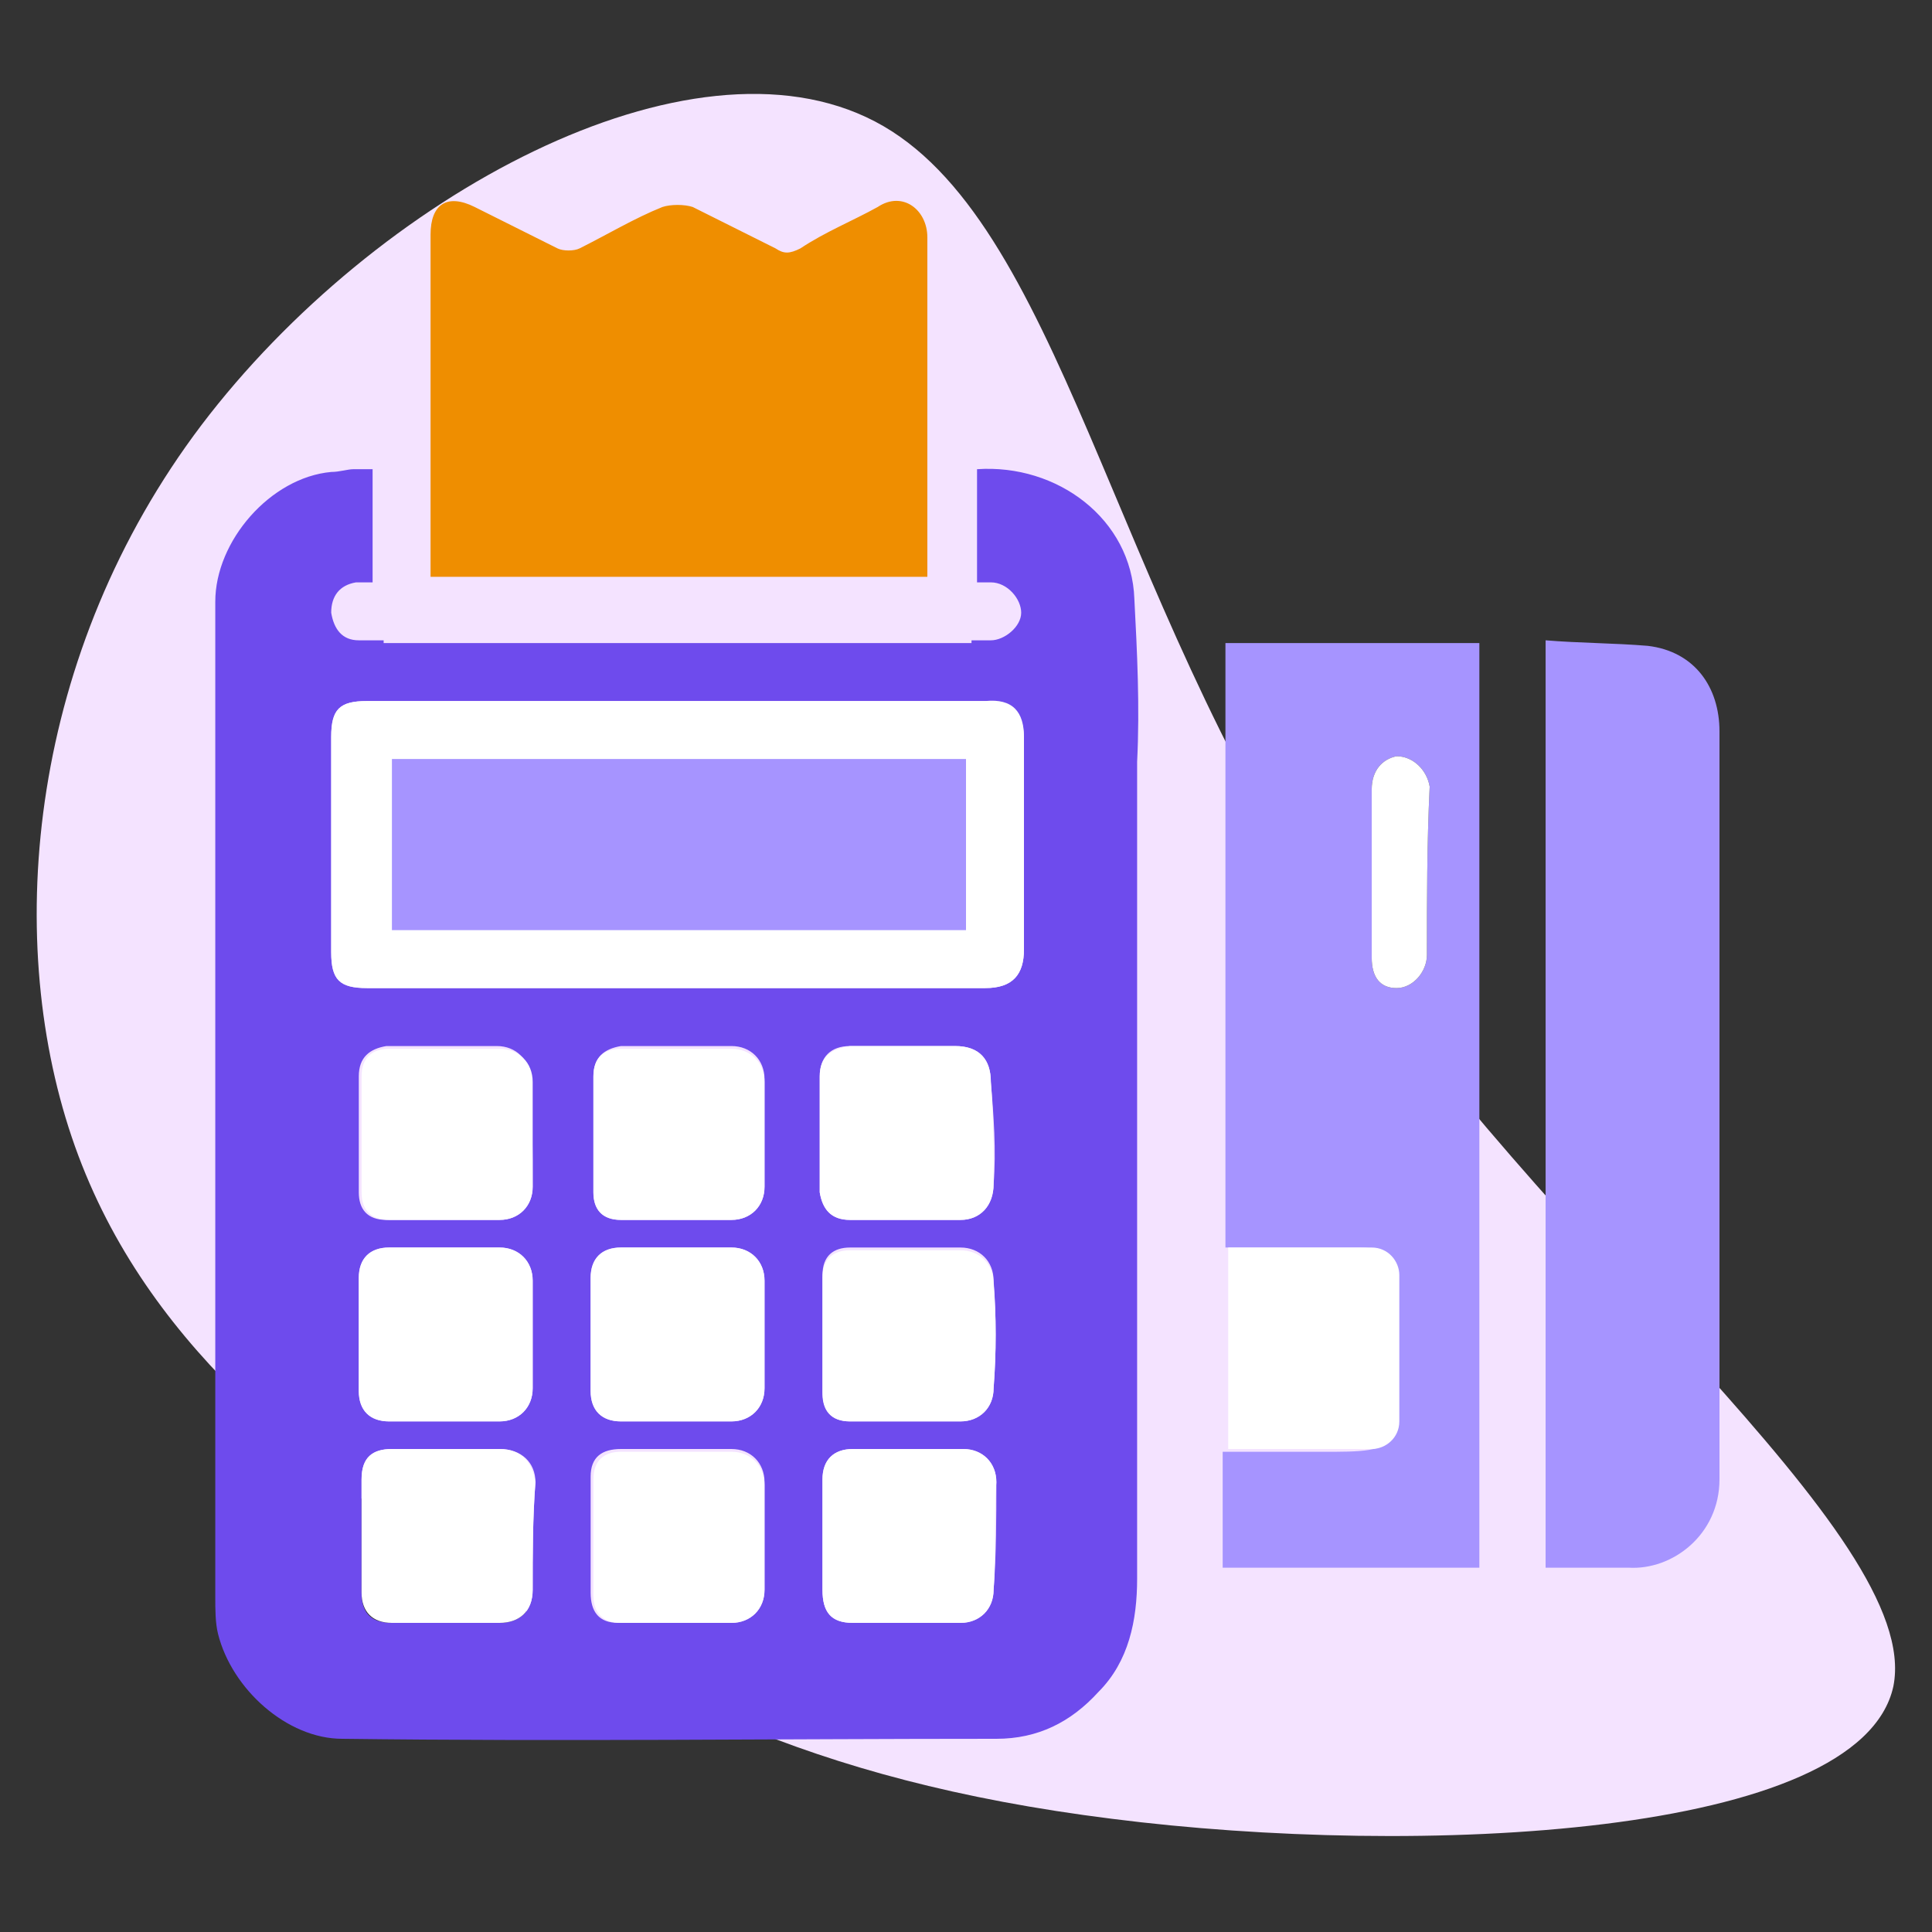
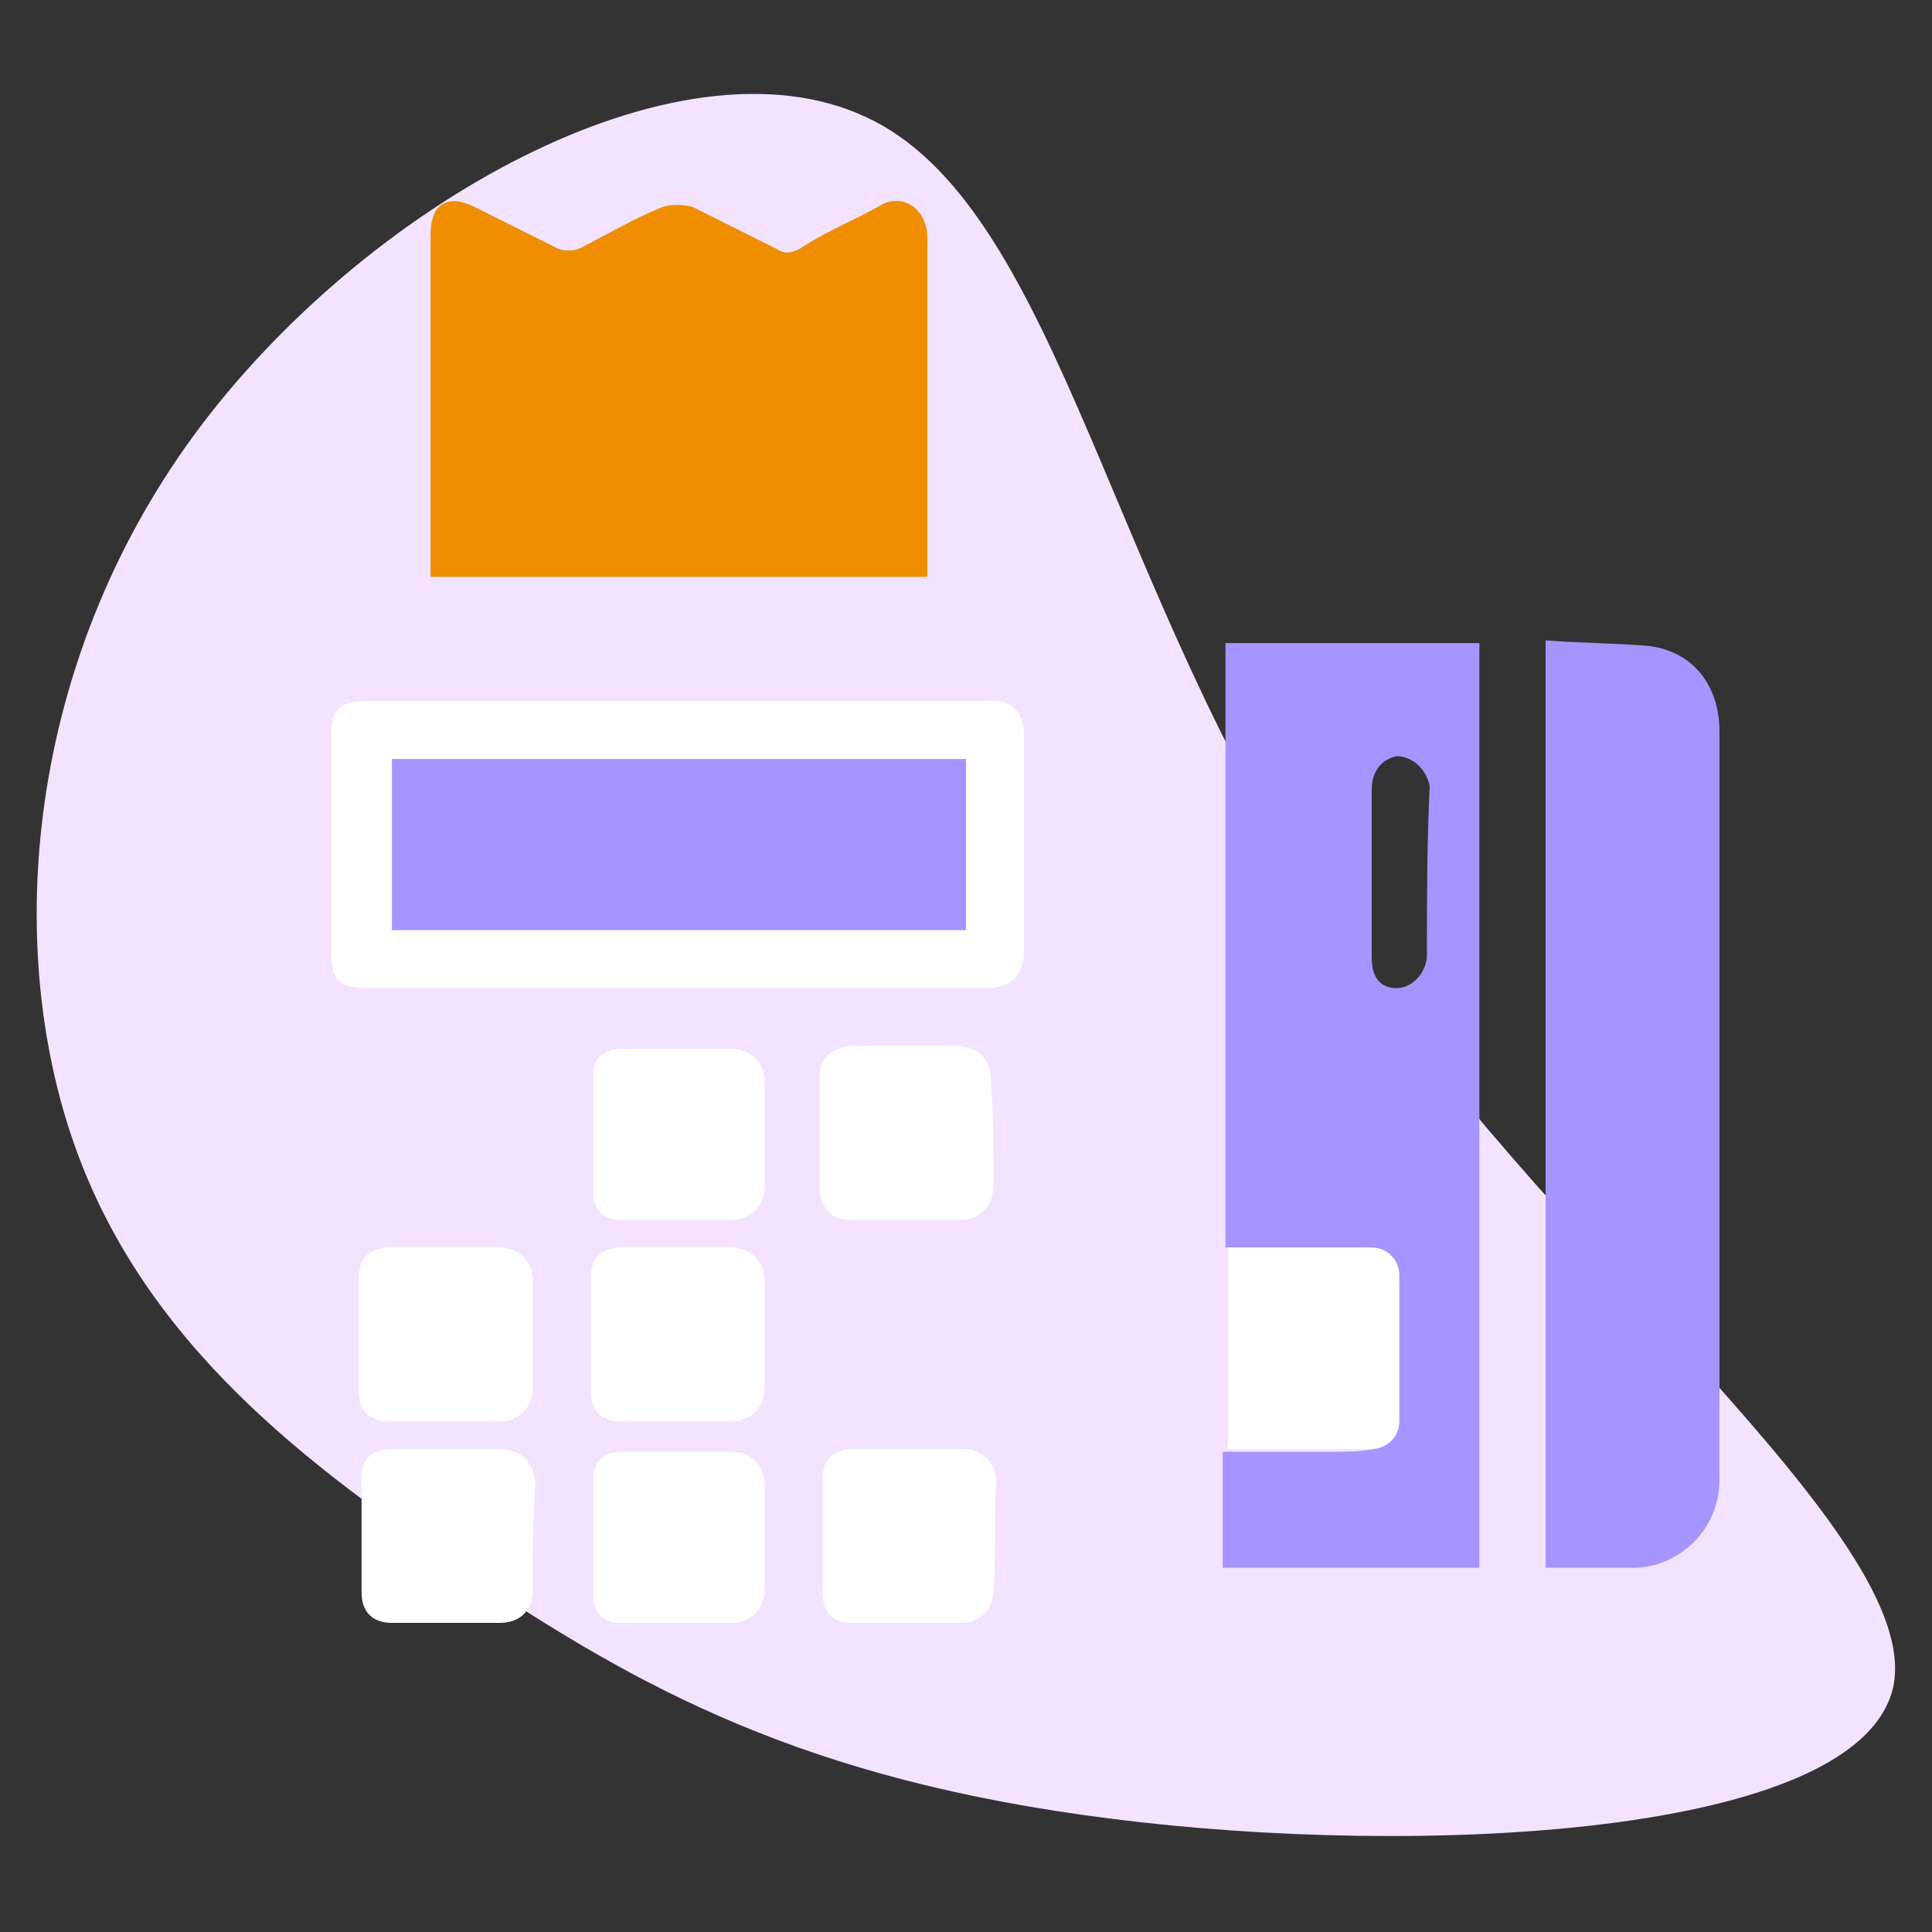
<svg xmlns="http://www.w3.org/2000/svg" version="1.1" id="Layer_1" x="0px" y="0px" width="70px" height="70px" viewBox="0 0 70 70" style="enable-background:new 0 0 70 70;" xml:space="preserve">
  <rect x="0" y="0" width="70" height="70" fill="#333333" stroke="none" />
  <style type="text/css">
	.st0{fill:#F4E3FF;}
	.st1{fill:#6E4BED;}
	.st2{fill:#FFFFFF;}
	.st3{fill:#EF8E00;}
	.st4{fill:#A694FF;}
</style>
  <path class="st0" d="M17.1,57.1c-6-4-12-8.5-14.5-15.9S1.1,23.6,7.3,15.4C13.6,7.1,25,0.9,31.7,4.4s8.5,17,16.4,28.9  c7.8,11.9,21.6,22.3,20.5,27.8c-1.2,5.5-17.3,6.2-28.3,4.8C29.1,64.5,23.1,61.1,17.1,57.1z" />
-   <path class="st1" d="M41.1,21.7c-0.1-2.9-2.8-4.9-5.7-4.7v4.1c0.1,0,0.3,0,0.5,0c0.6,0,1.1,0.6,1.1,1.1s-0.6,1-1.1,1  c-0.2,0-0.5,0-0.7,0v0.1H13.9v-0.1c-0.3,0-0.6,0-0.9,0c-0.6,0-0.9-0.4-1-1c0-0.6,0.3-1,0.9-1.1c0.2,0,0.4,0,0.6,0V17  c-0.3,0-0.5,0-0.7,0s-0.5,0.1-0.8,0.1c-2.2,0.2-4.2,2.5-4.2,4.7c0,12,0,24.1,0,36.1c0,0.4,0,0.9,0.1,1.3c0.5,2,2.5,3.8,4.5,3.8  c7.9,0.1,15.8,0,23.7,0c1.5,0,2.7-0.6,3.7-1.7c1.1-1.1,1.4-2.6,1.4-4.1c0-9.9,0-19.7,0-29.6C41.3,25.6,41.2,23.6,41.1,21.7z   M19.3,57.6c0,0.8-0.5,1.2-1.2,1.2c-1.3,0-2.6,0-3.9,0c-0.8,0-1.1-0.4-1.1-1.1V55c0-0.5,0-0.9,0-1.4c0-0.8,0.4-1.1,1.1-1.1  c1.3,0,2.6,0,3.9,0c0.8,0,1.3,0.5,1.3,1.2C19.3,55,19.3,56.3,19.3,57.6z M19.3,50.3c0,0.7-0.5,1.2-1.2,1.2c-1.3,0-2.7,0-4,0  c-0.7,0-1.1-0.4-1.1-1.1c0-0.7,0-1.4,0-2.1c0-0.7,0-1.3,0-2s0.4-1.1,1.1-1.1c1.3,0,2.7,0,4,0c0.7,0,1.2,0.5,1.2,1.2  C19.3,47.7,19.3,49,19.3,50.3z M19.3,43c0,0.7-0.5,1.2-1.2,1.2c-1.3,0-2.7,0-4.1,0c-0.7,0-1-0.4-1-1c0-0.7,0-1.4,0-2.1  c0-0.7,0-1.4,0-2.1c0-0.7,0.4-1,1-1.1c1.3,0,2.7,0,4,0c0.7,0,1.2,0.5,1.2,1.2C19.3,40.4,19.3,41.7,19.3,43z M27.7,57.6  c0,0.7-0.5,1.2-1.2,1.2c-1.3,0-2.7,0-4.1,0c-0.7,0-1-0.4-1-1.1c0-0.7,0-1.4,0-2.1c0-0.7,0-1.4,0-2.1c0-0.7,0.4-1,1.1-1  c1.3,0,2.7,0,4,0c0.7,0,1.2,0.5,1.2,1.2C27.7,55,27.7,56.3,27.7,57.6z M27.7,50.3c0,0.7-0.5,1.2-1.2,1.2c-1.3,0-2.6,0-4,0  c-0.7,0-1.1-0.4-1.1-1.1c0-0.7,0-1.4,0-2.1c0-0.7,0-1.3,0-2s0.4-1.1,1.1-1.1c1.3,0,2.7,0,4,0c0.7,0,1.2,0.5,1.2,1.2  C27.7,47.7,27.7,49,27.7,50.3z M27.7,43c0,0.7-0.5,1.2-1.2,1.2c-1.3,0-2.7,0-4,0c-0.7,0-1-0.4-1-1c0-0.7,0-1.4,0-2.2  c0-0.7,0-1.3,0-2s0.4-1,1-1.1c1.3,0,2.7,0,4,0c0.7,0,1.2,0.5,1.2,1.2C27.7,40.4,27.7,41.7,27.7,43z M36,57.6c0,0.7-0.5,1.2-1.2,1.2  c-1.3,0-2.6,0-3.9,0c-0.8,0-1.1-0.4-1.1-1.2v-3.2c0-0.3,0-0.5,0-0.8c0-0.7,0.4-1.1,1.1-1.1c1.3,0,2.6,0,4,0c0.7,0,1.2,0.5,1.2,1.2  C36.1,55,36.1,56.3,36,57.6z M36,50.3c0,0.7-0.5,1.2-1.2,1.2c-1.3,0-2.7,0-4,0c-0.7,0-1-0.4-1-1.1c0-0.7,0-1.4,0-2.1  c0-0.7,0-1.4,0-2.1c0-0.7,0.4-1,1-1c1.3,0,2.7,0,4,0c0.7,0,1.2,0.5,1.2,1.2C36.1,47.7,36.1,49,36,50.3z M36,42.9  c0,0.8-0.5,1.3-1.2,1.3c-1.3,0-2.7,0-4,0c-0.7,0-1-0.4-1.1-1c0-1.4,0-2.8,0-4.2c0-0.7,0.4-1.1,1.1-1.1c0.4,0,0.9,0,1.3,0h2.5  c0.9,0,1.3,0.5,1.3,1.3C36,40.4,36.1,41.7,36,42.9z M37.1,34.4c0,0.9-0.4,1.4-1.4,1.4H13.3c-1,0-1.3-0.3-1.3-1.3v-7.8  c0-1,0.3-1.3,1.3-1.3h22.4c1,0,1.4,0.4,1.4,1.4C37.1,29.3,37.1,31.8,37.1,34.4z" />
  <path class="st2" d="M37.1,26.7c0,2.6,0,5.1,0,7.7c0,0.9-0.4,1.4-1.4,1.4H13.3c-1,0-1.3-0.3-1.3-1.3v-7.8c0-1,0.3-1.3,1.3-1.3h22.4  C36.7,25.3,37.1,25.8,37.1,26.7z" />
  <path class="st3" d="M33.6,20.8c0-2.2,0-4.5,0-6.7c0-1.8,0-3.7,0-5.5c0-1-0.9-1.7-1.8-1.1C30.9,8,29.9,8.4,29,9  c-0.4,0.2-0.6,0.2-0.9,0c-1-0.5-2-1-3-1.5c-0.3-0.1-0.8-0.1-1.1,0c-1,0.4-2,1-3,1.5c-0.2,0.1-0.6,0.1-0.8,0c-1-0.5-2-1-3-1.5  s-1.6-0.1-1.6,1c0,4.1,0,8.3,0,12.4h18V20.8z" />
  <path class="st4" d="M44.4,23.3v21.9H45c1.4,0,2.9,0,4.3,0c0.9,0,1.3,0.5,1.3,1.4c0,0.8,0,1.7,0,2.5c0,3.7,0.3,3.5-3.5,3.5  c-0.9,0-1.9,0-2.8,0v4.2h9.3V23.3H44.4z M51.7,34.6c0,0.6-0.5,1.2-1.1,1.2s-0.9-0.4-0.9-1.1c0-1,0-2,0-3.1c0-1,0-2,0-3  c0-0.7,0.4-1.1,0.9-1.2c0.6,0,1.1,0.5,1.2,1.1C51.7,30.6,51.7,32.6,51.7,34.6z" />
-   <path class="st2" d="M51.7,34.6c0,0.6-0.5,1.2-1.1,1.2s-0.9-0.4-0.9-1.1c0-1,0-2,0-3.1c0-1,0-2,0-3c0-0.7,0.4-1.1,0.9-1.2  c0.6,0,1.1,0.5,1.2,1.1C51.7,30.6,51.7,32.6,51.7,34.6z" />
  <path class="st4" d="M56,23.2c1.2,0.1,2.5,0.1,3.7,0.2c1.7,0.2,2.6,1.5,2.6,3.1c0,9,0,18,0,27.1c0,2-1.7,3.3-3.3,3.2c-1,0-2,0-3,0  C56,45.6,56,34.4,56,23.2z" />
  <path class="st2" d="M19.3,57.6c0,0.8-0.5,1.2-1.2,1.2c-1.3,0-2.6,0-3.9,0c-0.7,0-1.1-0.4-1.1-1.1c0,0,0,0,0-0.1c0-0.7,0-1.3,0-2  c0-0.2,0-0.4,0-0.6c0-0.5,0-0.9,0-1.4c0-0.8,0.4-1.1,1.1-1.1c1.3,0,2.6,0,3.9,0c0.8,0,1.2,0.5,1.3,1.2C19.3,55,19.3,56.3,19.3,57.6z  " />
-   <path class="st2" d="M19.3,43c0,0.7-0.5,1.2-1.2,1.2c-1.3,0-2.7,0-4,0c-0.7,0-1-0.4-1-1c0-0.7,0-1.4,0-2.1c0-0.7,0-1.4,0-2.1  c0-0.7,0.4-1,1-1c1.3,0,2.7,0,4,0c0.7,0,1.2,0.5,1.2,1.2C19.3,40.4,19.3,41.7,19.3,43z" />
  <path class="st2" d="M27.7,43c0,0.7-0.5,1.2-1.2,1.2c-1.3,0-2.7,0-4,0c-0.7,0-1-0.4-1-1c0-0.7,0-1.4,0-2.2c0-0.7,0-1.3,0-2  s0.4-1,1-1c1.3,0,2.7,0,4,0c0.7,0,1.2,0.5,1.2,1.2C27.7,40.4,27.7,41.7,27.7,43z" />
  <path class="st2" d="M32.8,37.9h-0.6C32.4,37.9,32.6,37.9,32.8,37.9c0.4,0,0.7,0,1.1,0C33.5,37.9,33.2,37.9,32.8,37.9z" />
  <path class="st2" d="M36,42.9c0,0.8-0.5,1.3-1.2,1.3c-1.3,0-2.7,0-4,0c-0.7,0-1-0.4-1.1-1c0-1.4,0-2.8,0-4.2c0-0.7,0.4-1,1.1-1.1  c0.4,0,0.9,0,1.3,0c0.2,0,0.4,0,0.6,0c0.4,0,0.7,0,1.1,0c0.3,0,0.5,0,0.8,0c0.9,0,1.3,0.5,1.3,1.3C36,40.4,36,41.7,36,42.9z" />
  <path class="st2" d="M36,57.6c0,0.7-0.5,1.2-1.2,1.2c-1.3,0-2.6,0-3.9,0c-0.8,0-1.1-0.4-1.1-1.2c0-0.3,0-0.6,0-0.9  c0-0.4,0-0.7,0-1.1c0-0.4,0-0.8,0-1.2c0-0.3,0-0.5,0-0.8c0-0.7,0.4-1.1,1.1-1.1c1.3,0,2.7,0,4,0c0.7,0,1.2,0.5,1.2,1.2  C36,55,36.1,56.3,36,57.6z" />
  <path class="st2" d="M27.7,57.6c0,0.7-0.5,1.2-1.2,1.2c-1.3,0-2.7,0-4,0c-0.7,0-1-0.4-1-1c0-0.7,0-1.4,0-2.1c0-0.7,0-1.4,0-2.1  c0-0.7,0.4-1,1-1c1.3,0,2.7,0,4,0c0.7,0,1.2,0.5,1.2,1.2C27.7,55,27.7,56.3,27.7,57.6z" />
  <path class="st2" d="M19.3,50.3c0,0.7-0.5,1.2-1.2,1.2c-1.3,0-2.7,0-4,0c-0.7,0-1.1-0.4-1.1-1.1c0-0.7,0-1.4,0-2.1c0-0.7,0-1.3,0-2  s0.4-1.1,1.1-1.1c1.3,0,2.7,0,4,0c0.7,0,1.2,0.5,1.2,1.2C19.3,47.7,19.3,49,19.3,50.3z" />
  <path class="st2" d="M27.7,50.3c0,0.7-0.5,1.2-1.2,1.2c-1.3,0-2.7,0-4,0c-0.7,0-1.1-0.4-1.1-1.1c0-0.7,0-1.4,0-2.1c0-0.7,0-1.3,0-2  s0.4-1.1,1.1-1.1c1.3,0,2.7,0,4,0c0.7,0,1.2,0.5,1.2,1.2C27.7,47.7,27.7,49,27.7,50.3z" />
-   <path class="st2" d="M36,50.3c0,0.7-0.5,1.2-1.2,1.2c-1.3,0-2.7,0-4,0c-0.7,0-1-0.4-1-1c0-0.7,0-1.4,0-2.1c0-0.7,0-1.4,0-2.1  c0-0.7,0.4-1,1-1c1.3,0,2.7,0,4,0c0.7,0,1.2,0.5,1.2,1.2C36.1,47.7,36.1,49,36,50.3z" />
  <path class="st4" d="M35,33.7c-7,0-13.9,0-20.8,0c0-2.1,0-4.1,0-6.2c6.9,0,13.9,0,20.8,0C35,29.5,35,31.6,35,33.7z" />
  <path class="st2" d="M49.7,52.5h-5.2v-7.3h5.2c0.6,0,1,0.5,1,1v5.3C50.7,52.1,50.2,52.5,49.7,52.5z" />
</svg>